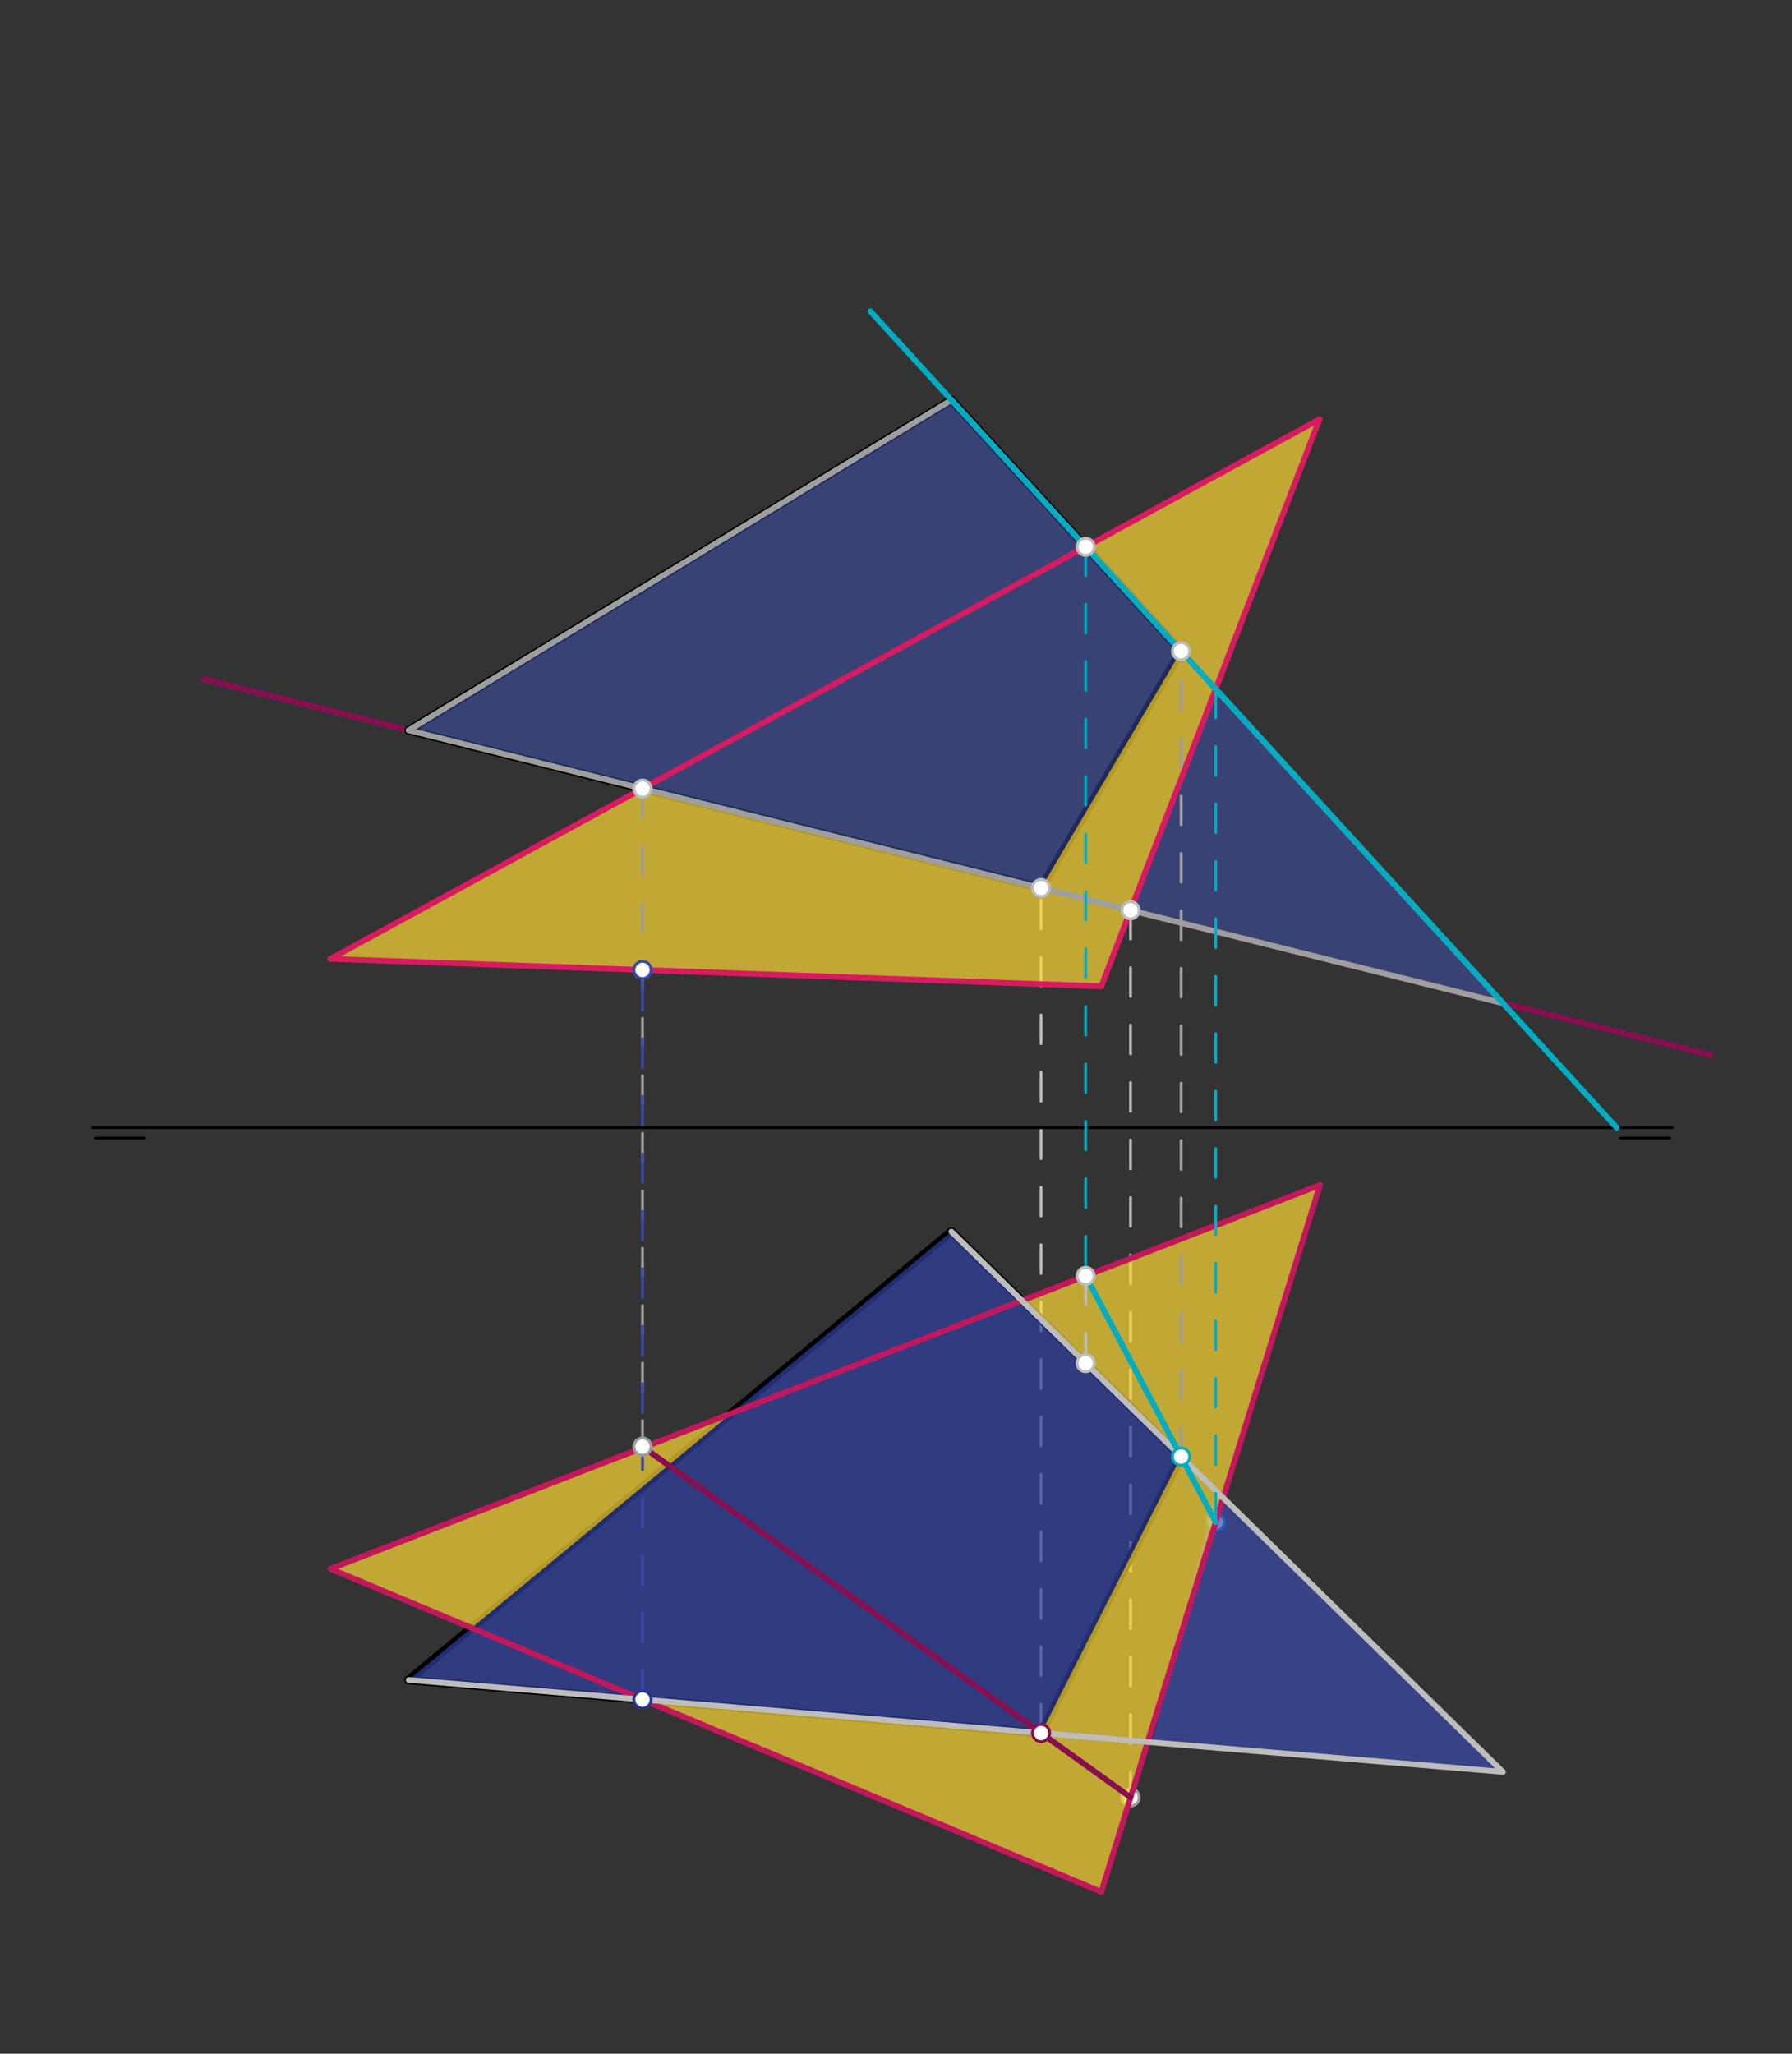
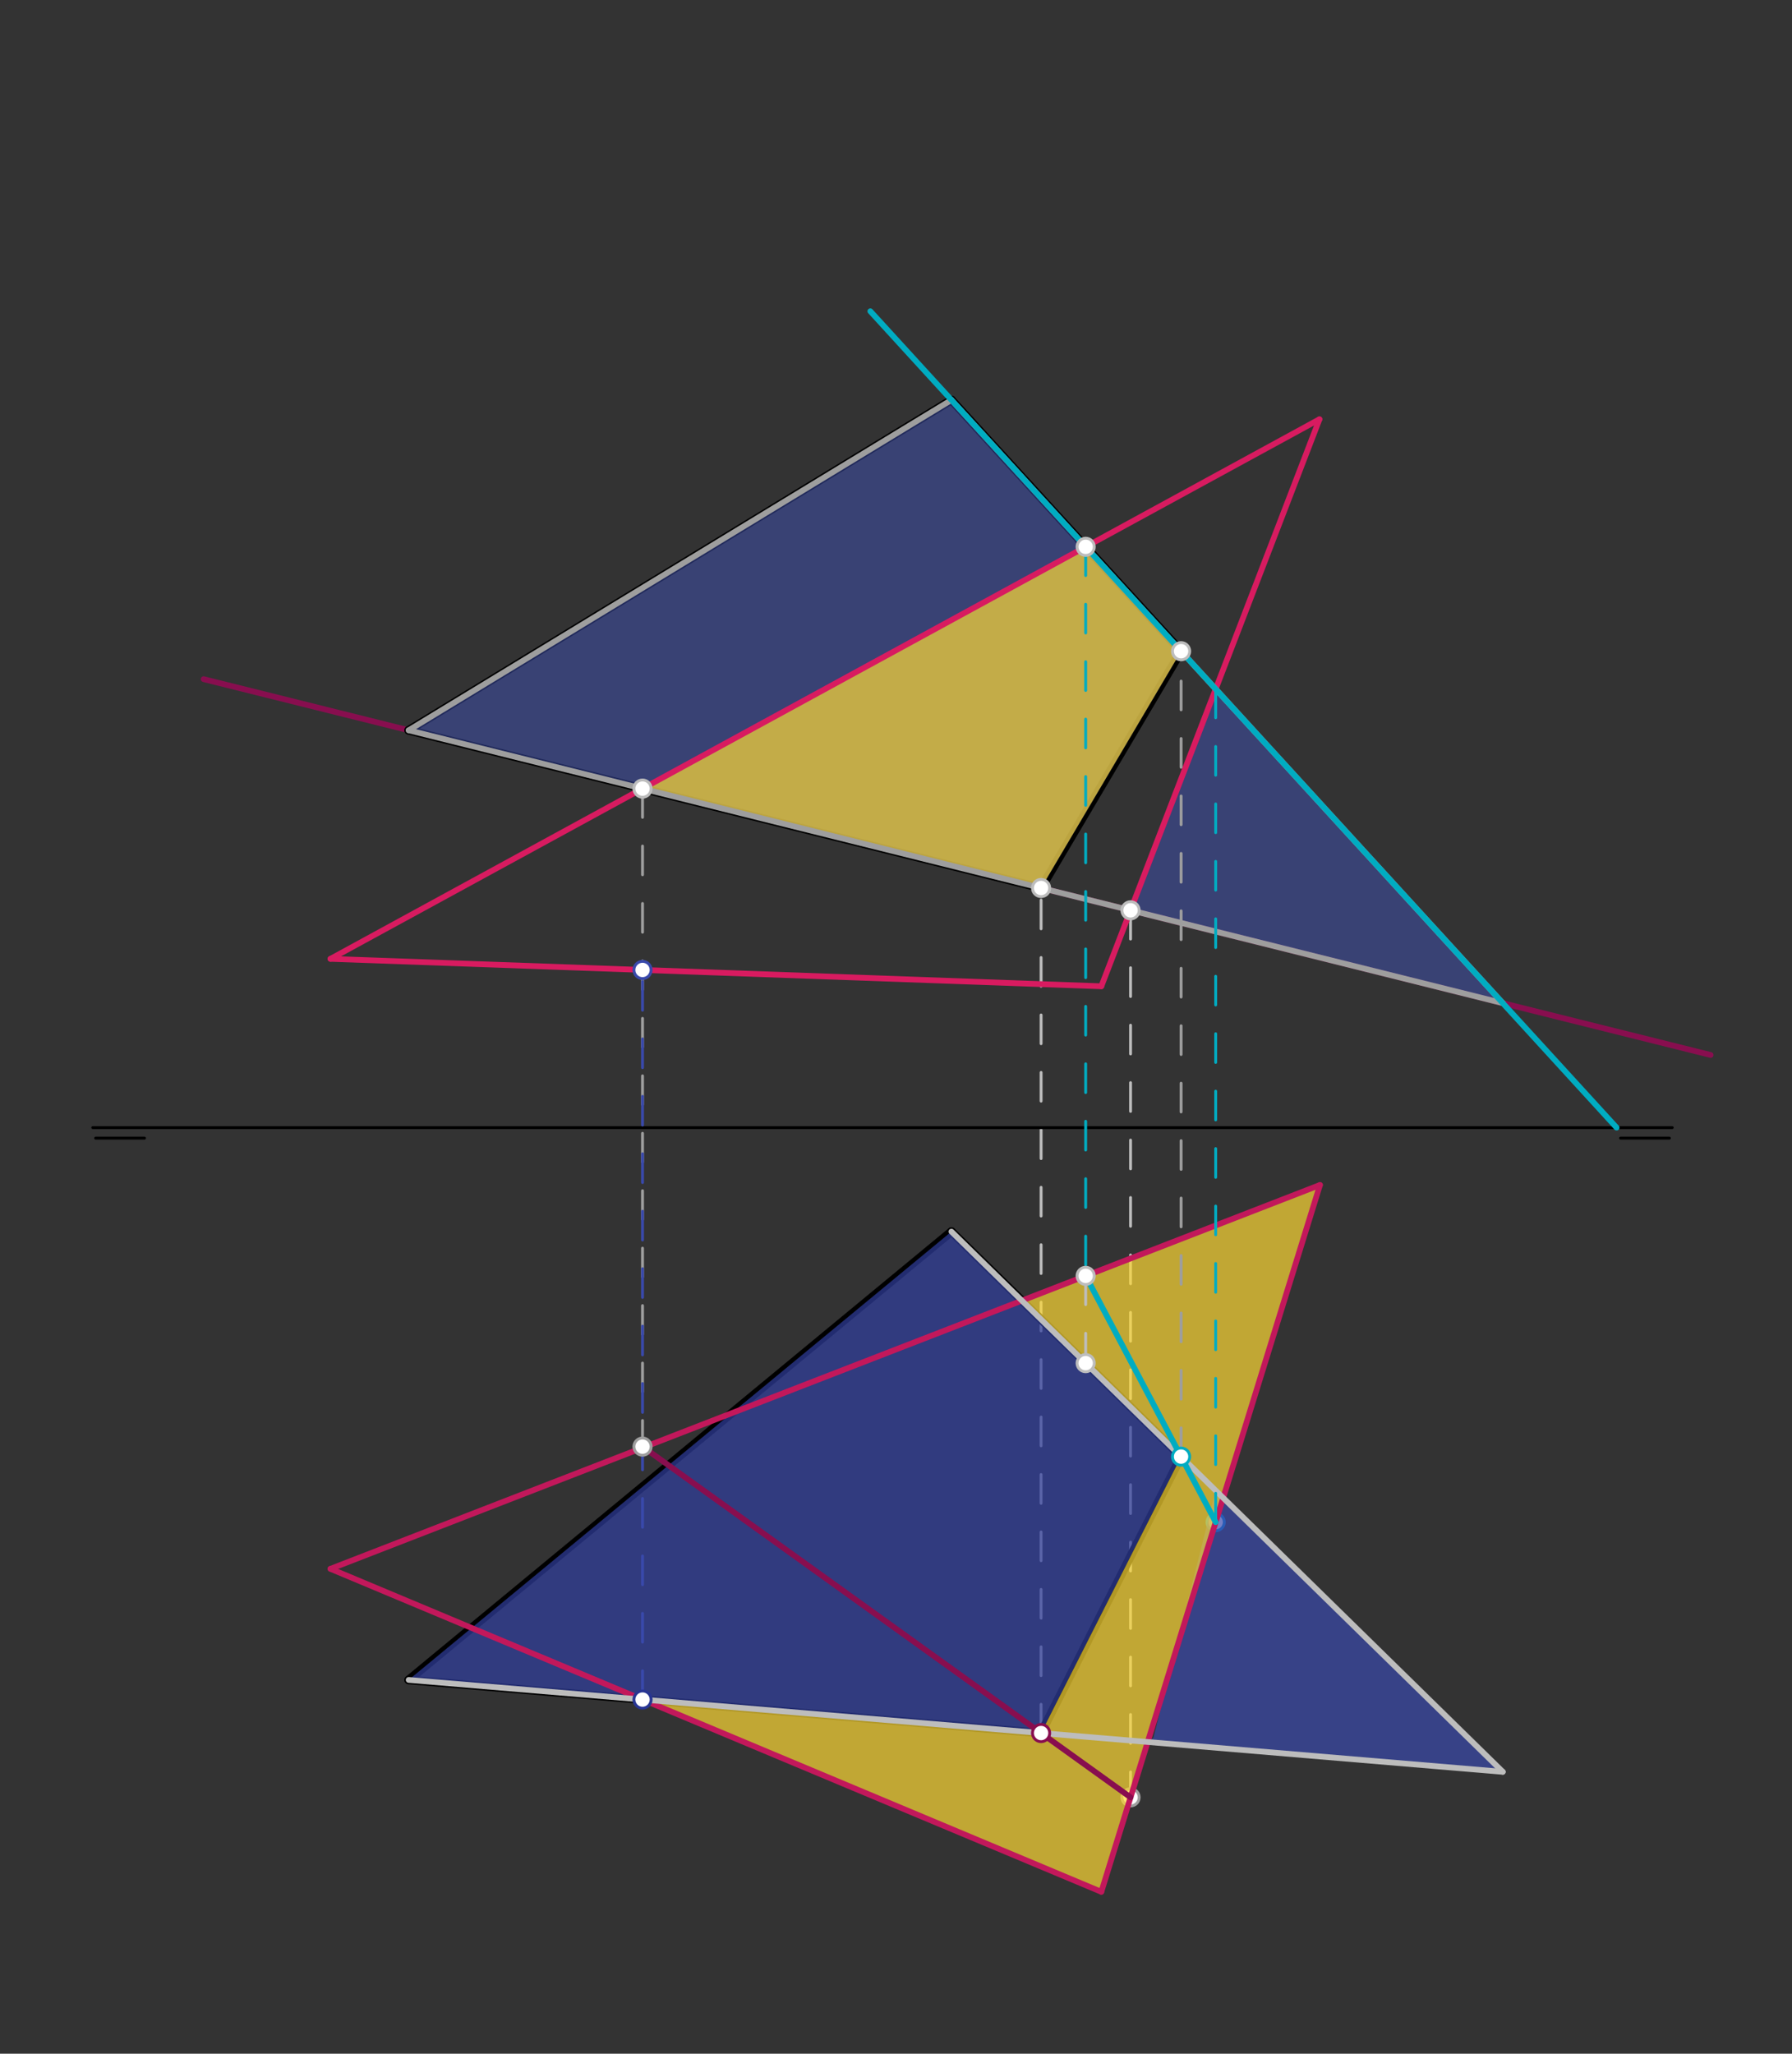
<svg xmlns="http://www.w3.org/2000/svg" class="svg--816" height="100%" preserveAspectRatio="xMidYMid meet" viewBox="0 0 624 715" width="100%">
  <rect x="0" y="0" width="624" height="715" fill="#333333" stroke="none" />
  <defs>
    <marker id="marker-arrow" markerHeight="16" markerUnits="userSpaceOnUse" markerWidth="24" orient="auto-start-reverse" refX="24" refY="4" viewBox="0 0 24 8">
      <path d="M 0 0 L 24 4 L 0 8 z" stroke="inherit" />
    </marker>
  </defs>
  <g class="aux-layer--949">
    <g class="element--733">
      <line stroke="#BDBDBD" stroke-dasharray="none" stroke-linecap="round" stroke-width="2" x1="331.302" x2="142.302" y1="428.784" y2="584.868" />
    </g>
    <g class="element--733">
      <line stroke="#880E4F" stroke-dasharray="none" stroke-linecap="round" stroke-width="2" x1="70.92" x2="595.657" y1="236.451" y2="367.291" />
    </g>
    <g class="element--733">
      <line stroke="#BDBDBD" stroke-dasharray="10" stroke-linecap="round" stroke-width="1" x1="393.675" x2="393.675" y1="316.928" y2="625.747" />
    </g>
    <g class="element--733">
      <line stroke="#BDBDBD" stroke-dasharray="10" stroke-linecap="round" stroke-width="1" x1="362.522" x2="362.522" y1="603.364" y2="309.161" />
    </g>
    <g class="element--733">
      <line stroke="#000000" stroke-dasharray="none" stroke-linecap="round" stroke-width="3" x1="411.272" x2="362.522" y1="226.717" y2="309.161" />
    </g>
    <g class="element--733">
      <line stroke="#000000" stroke-dasharray="none" stroke-linecap="round" stroke-width="3" x1="362.522" x2="411.272" y1="603.364" y2="507.124" />
    </g>
    <g class="element--733">
      <line stroke="#000000" stroke-dasharray="none" stroke-linecap="round" stroke-width="3" x1="362.522" x2="142.302" y1="603.364" y2="584.868" />
    </g>
    <g class="element--733">
      <line stroke="#000000" stroke-dasharray="none" stroke-linecap="round" stroke-width="3" x1="142.302" x2="331.302" y1="584.868" y2="428.784" />
    </g>
    <g class="element--733">
      <line stroke="#000000" stroke-dasharray="none" stroke-linecap="round" stroke-width="3" x1="331.302" x2="411.272" y1="428.784" y2="507.124" />
    </g>
    <g class="element--733">
      <line stroke="#000000" stroke-dasharray="none" stroke-linecap="round" stroke-width="3" x1="411.272" x2="331.302" y1="226.717" y2="139.25" />
    </g>
    <g class="element--733">
      <line stroke="#000000" stroke-dasharray="none" stroke-linecap="round" stroke-width="3" x1="331.302" x2="142.302" y1="139.25" y2="254.25" />
    </g>
    <g class="element--733">
      <line stroke="#000000" stroke-dasharray="none" stroke-linecap="round" stroke-width="3" x1="142.302" x2="362.522" y1="254.25" y2="309.161" />
    </g>
    <g class="element--733">
      <circle cx="423.317" cy="529.938" r="3" stroke="#0288D1" stroke-width="1" fill="#ffffff" />}</g>
    <g class="element--733">
      <circle cx="393.675" cy="625.747" r="3" stroke="#9E9E9E" stroke-width="1" fill="#ffffff" />}</g>
  </g>
  <g class="main-layer--75a">
    <g class="element--733">
      <g fill="#3F51B5" opacity="0.5">
        <path d="M 393.675 316.928 L 423.317 239.892 L 523.302 349.25 L 393.675 316.928 Z" stroke="none" />
      </g>
    </g>
    <g class="element--733">
      <g fill="#3F51B5" opacity="0.5">
        <path d="M 362.522 309.161 L 142.302 254.25 L 331.302 139.25 L 411.272 226.717 L 362.522 309.161 Z" stroke="none" />
      </g>
    </g>
    <g class="element--733">
      <g fill="#3949AB" opacity="0.7">
        <path d="M 399.636 606.481 L 523.297 616.868 L 423.317 518.925 L 401.635 604.99 Z" stroke="none" />
      </g>
    </g>
    <g class="element--733">
      <g fill="#303F9F" opacity="0.7">
        <path d="M 362.522 603.364 L 142.302 584.868 L 331.302 428.784 L 411.272 507.124 L 362.522 603.364 Z" stroke="none" />
      </g>
    </g>
    <g class="element--733">
      <g fill="#FDD835" opacity="0.7">
-         <path d="M 378.046 190.376 L 459.459 145.964 L 383.499 343.373 L 115.082 333.828 L 223.736 274.555 L 362.522 309.161 L 411.272 226.717 L 378.046 190.376 Z" stroke="none" />
+         <path d="M 378.046 190.376 L 459.459 145.964 L 115.082 333.828 L 223.736 274.555 L 362.522 309.161 L 411.272 226.717 L 378.046 190.376 Z" stroke="none" />
      </g>
    </g>
    <g class="element--733">
      <g fill="#FDD835" opacity="0.7">
-         <path d="M 115.082 546.19 L 164.214 566.772 L 254.717 492.031 L 115.082 546.19 Z" stroke="none" />
-       </g>
+         </g>
    </g>
    <g class="element--733">
      <g fill="#FDD835" opacity="0.7">
        <path d="M 223.736 591.708 L 383.499 658.636 L 459.635 412.552 L 355.831 452.813 L 411.272 507.124 L 362.522 603.364 L 223.736 591.708 Z" stroke="none" />
      </g>
    </g>
    <g class="element--733">
      <line stroke="#000000" stroke-dasharray="none" stroke-linecap="round" stroke-width="1" x1="33.302" x2="50.31" y1="396.253" y2="396.253" />
    </g>
    <g class="element--733">
      <line stroke="#000000" stroke-dasharray="none" stroke-linecap="round" stroke-width="1" x1="581.302" x2="564.294" y1="396.253" y2="396.253" />
    </g>
    <g class="element--733">
      <line stroke="#9E9E9E" stroke-dasharray="none" stroke-linecap="round" stroke-width="2" x1="142.302" x2="331.302" y1="254.25" y2="139.25" />
    </g>
    <g class="element--733">
      <line stroke="#000000" stroke-dasharray="none" stroke-linecap="round" stroke-width="1" x1="32.302" x2="582.302" y1="392.583" y2="392.583" />
    </g>
    <g class="element--733">
      <line stroke="#D81B60" stroke-dasharray="none" stroke-linecap="round" stroke-width="2" x1="383.499" x2="115.082" y1="343.373" y2="333.828" />
    </g>
    <g class="element--733">
      <line stroke="#D81B60" stroke-dasharray="none" stroke-linecap="round" stroke-width="2" x1="459.459" x2="383.499" y1="145.964" y2="343.373" />
    </g>
    <g class="element--733">
      <line stroke="#D81B60" stroke-dasharray="none" stroke-linecap="round" stroke-width="2" x1="115.082" x2="459.459" y1="333.828" y2="145.964" />
    </g>
    <g class="element--733">
      <line stroke="#9E9E9E" stroke-dasharray="none" stroke-linecap="round" stroke-width="2" x1="523.302" x2="142.302" y1="349.25" y2="254.25" />
    </g>
    <g class="element--733">
      <line stroke="#9E9E9E" stroke-dasharray="none" stroke-linecap="round" stroke-width="2" x1="331.302" x2="523.302" y1="139.25" y2="349.25" />
    </g>
    <g class="element--733">
      <line stroke="#C2185B" stroke-dasharray="none" stroke-linecap="round" stroke-width="2" x1="383.499" x2="115.082" y1="658.636" y2="546.19" />
    </g>
    <g class="element--733">
      <line stroke="#C2185B" stroke-dasharray="none" stroke-linecap="round" stroke-width="2" x1="115.082" x2="459.635" y1="546.19" y2="412.552" />
    </g>
    <g class="element--733">
      <line stroke="#C2185B" stroke-dasharray="none" stroke-linecap="round" stroke-width="2" x1="459.635" x2="383.499" y1="412.552" y2="658.636" />
    </g>
    <g class="element--733">
      <line stroke="#BDBDBD" stroke-dasharray="none" stroke-linecap="round" stroke-width="2" x1="142.302" x2="523.297" y1="584.868" y2="616.868" />
    </g>
    <g class="element--733">
      <line stroke="#BDBDBD" stroke-dasharray="none" stroke-linecap="round" stroke-width="2" x1="331.302" x2="523.297" y1="428.784" y2="616.868" />
    </g>
    <g class="element--733">
      <line stroke="#00ACC1" stroke-dasharray="none" stroke-linecap="round" stroke-width="2" x1="562.921" x2="303.064" y1="392.583" y2="108.365" />
    </g>
    <g class="element--733">
      <line stroke="#00ACC1" stroke-dasharray="10" stroke-linecap="round" stroke-width="1" x1="378.046" x2="378.046" y1="190.376" y2="444.197" />
    </g>
    <g class="element--733">
      <line stroke="#00ACC1" stroke-dasharray="10" stroke-linecap="round" stroke-width="1" x1="423.317" x2="423.317" y1="239.892" y2="529.938" />
    </g>
    <g class="element--733">
      <line stroke="#00ACC1" stroke-dasharray="none" stroke-linecap="round" stroke-width="2" x1="378.046" x2="423.317" y1="444.197" y2="529.938" />
    </g>
    <g class="element--733">
      <line stroke="#9E9E9E" stroke-dasharray="10" stroke-linecap="round" stroke-width="1" x1="411.272" x2="411.272" y1="507.124" y2="225.231" />
    </g>
    <g class="element--733">
      <line stroke="#9E9E9E" stroke-dasharray="10" stroke-linecap="round" stroke-width="1" x1="223.736" x2="223.736" y1="274.555" y2="503.647" />
    </g>
    <g class="element--733">
      <line stroke="#880E4F" stroke-dasharray="none" stroke-linecap="round" stroke-width="2" x1="223.736" x2="393.675" y1="503.647" y2="625.747" />
    </g>
    <g class="element--733">
      <line stroke="#3949AB" stroke-dasharray="10" stroke-linecap="round" stroke-width="1" x1="223.736" x2="223.736" y1="591.708" y2="337.692" />
    </g>
    <g class="element--733">
      <line stroke="#BDBDBD" stroke-dasharray="10" stroke-linecap="round" stroke-width="1" x1="378.046" x2="378.046" y1="444.197" y2="474.576" />
    </g>
    <g class="element--733">
      <circle cx="378.046" cy="190.376" r="3" stroke="#BDBDBD" stroke-width="1" fill="#ffffff" />}</g>
    <g class="element--733">
      <circle cx="378.046" cy="444.197" r="3" stroke="#BDBDBD" stroke-width="1" fill="#ffffff" />}</g>
    <g class="element--733">
      <circle cx="411.272" cy="507.124" r="3" stroke="#00ACC1" stroke-width="1" fill="#ffffff" />}</g>
    <g class="element--733">
      <circle cx="411.272" cy="226.717" r="3" stroke="#BDBDBD" stroke-width="1" fill="#ffffff" />}</g>
    <g class="element--733">
      <circle cx="223.736" cy="274.555" r="3" stroke="#BDBDBD" stroke-width="1" fill="#ffffff" />}</g>
    <g class="element--733">
      <circle cx="393.675" cy="316.928" r="3" stroke="#BDBDBD" stroke-width="1" fill="#ffffff" />}</g>
    <g class="element--733">
      <circle cx="223.736" cy="503.647" r="3" stroke="#9E9E9E" stroke-width="1" fill="#ffffff" />}</g>
    <g class="element--733">
      <circle cx="362.522" cy="603.364" r="3" stroke="#880E4F" stroke-width="1" fill="#ffffff" />}</g>
    <g class="element--733">
      <circle cx="362.522" cy="309.161" r="3" stroke="#BDBDBD" stroke-width="1" fill="#ffffff" />}</g>
    <g class="element--733">
      <circle cx="223.736" cy="591.708" r="3" stroke="#283593" stroke-width="1" fill="#ffffff" />}</g>
    <g class="element--733">
      <circle cx="223.736" cy="337.692" r="3" stroke="#3949AB" stroke-width="1" fill="#ffffff" />}</g>
    <g class="element--733">
      <circle cx="378.046" cy="474.576" r="3" stroke="#BDBDBD" stroke-width="1" fill="#ffffff" />}</g>
  </g>
  <g class="snaps-layer--ac6" />
  <g class="temp-layer--52d" />
</svg>